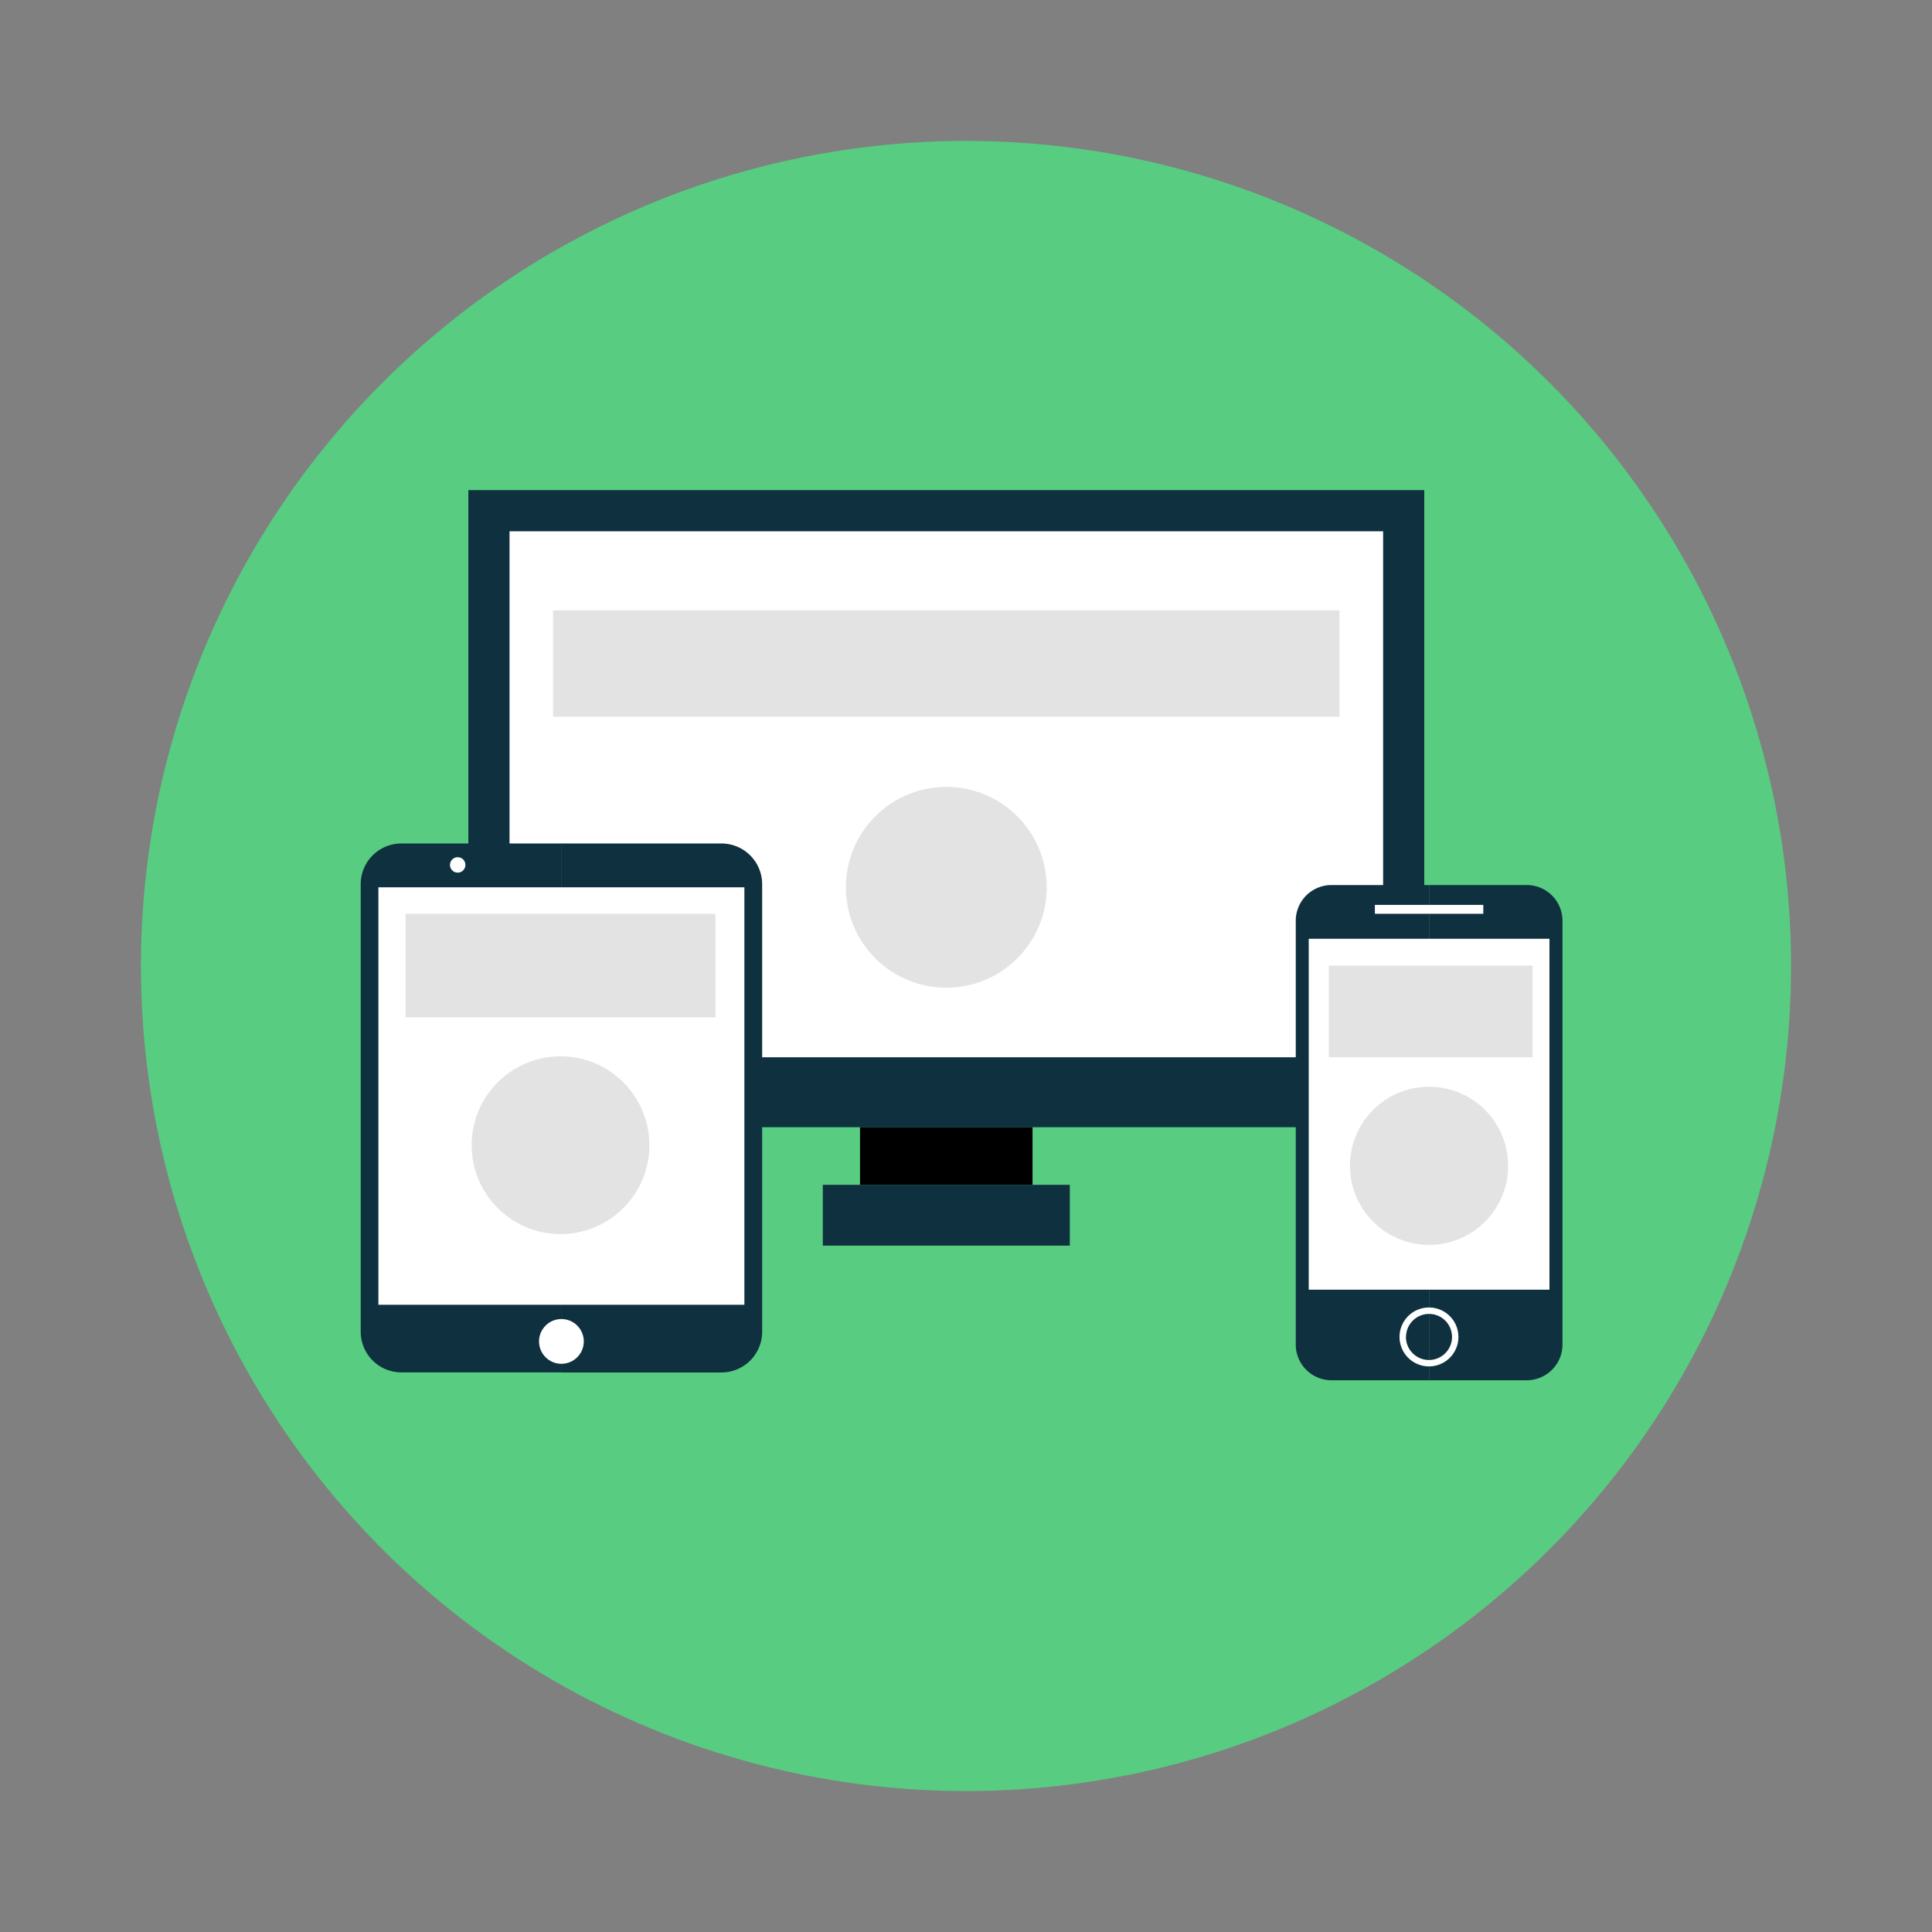
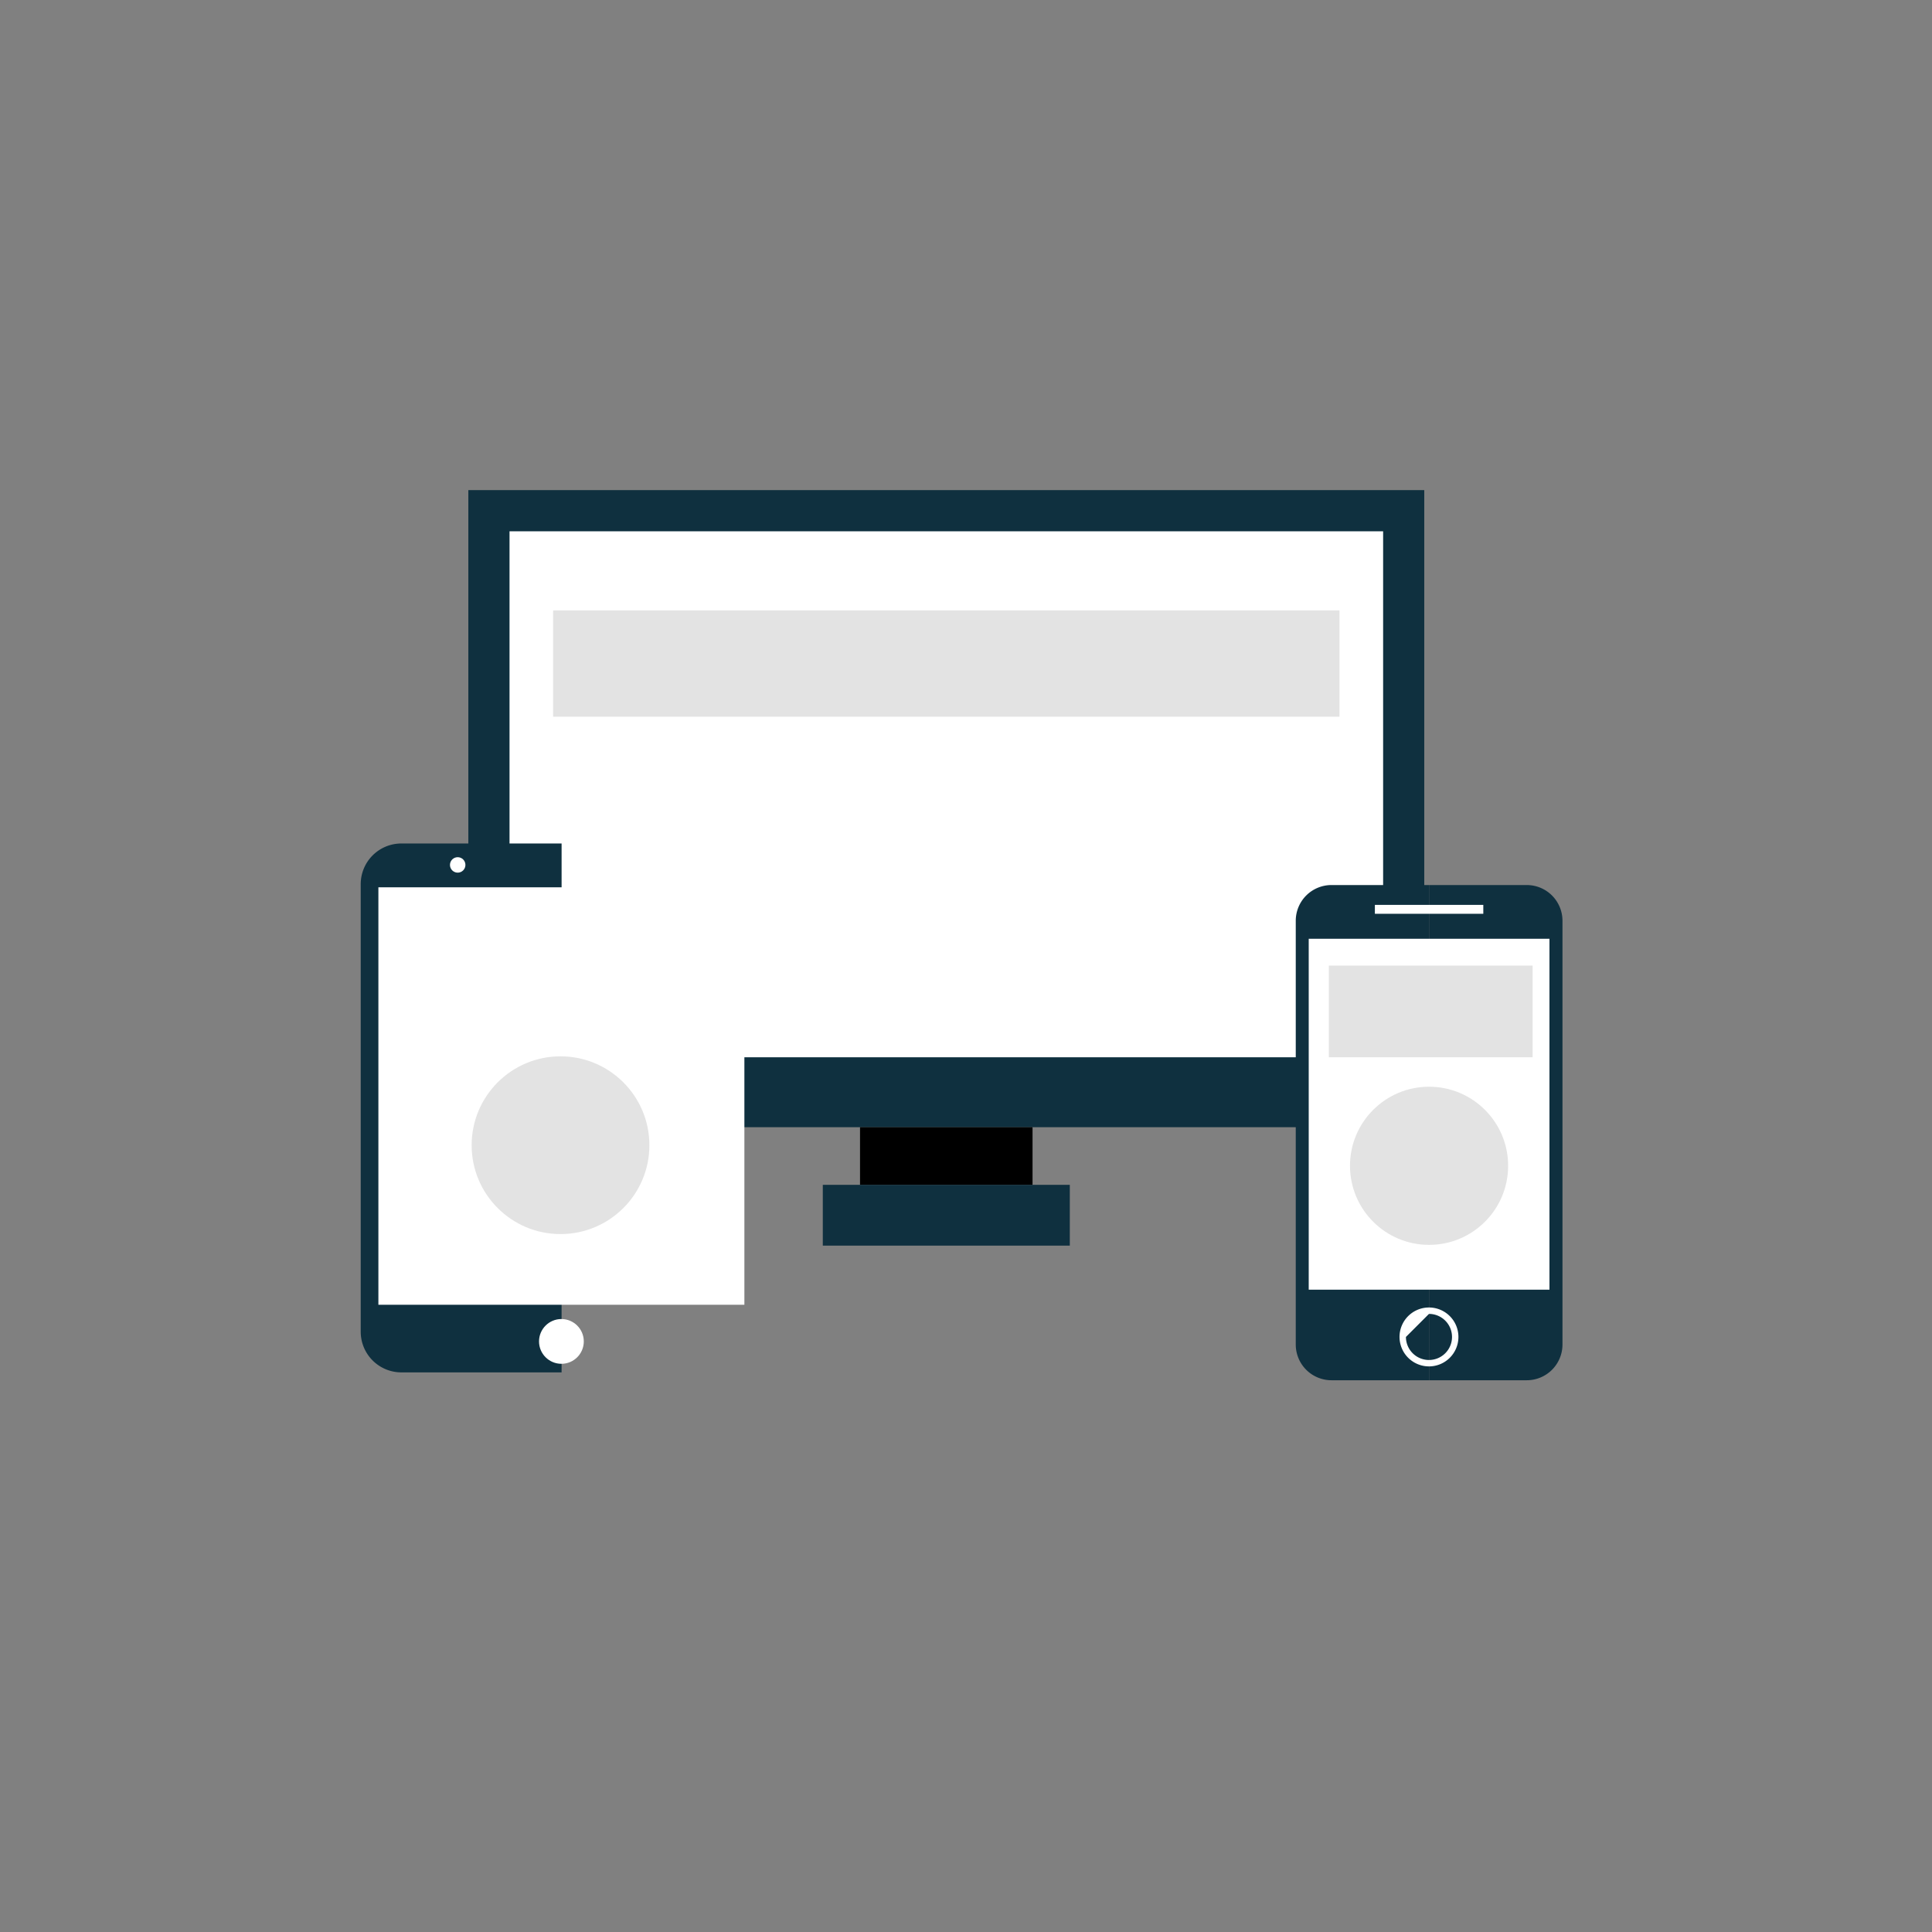
<svg xmlns="http://www.w3.org/2000/svg" id="Capa_1" data-name="Capa 1" viewBox="0 0 410 410">
  <rect x="0" y="0" width="410" height="410" fill="#808080" stroke="none" />
  <title>p5h1</title>
-   <circle cx="205" cy="205" r="175.09" fill="#58cc81" />
  <rect x="99.39" y="104.01" width="202.86" height="135.2" fill="#0f303f" />
  <rect x="108.13" y="112.75" width="185.39" height="111.62" fill="#fff" />
  <rect x="182.51" y="239.21" width="36.61" height="12.22" />
  <rect x="174.61" y="251.44" width="52.42" height="12.9" fill="#0f303f" />
  <rect x="117.38" y="129.53" width="166.88" height="22.56" fill="#e3e3e3" />
-   <circle cx="200.82" cy="188.3" r="21.31" fill="#e3e3e3" />
-   <path d="M153.1,179a8.64,8.64,0,0,1,8.64,8.63v95a8.64,8.64,0,0,1-8.64,8.63h-34V179Z" fill="#0f303f" />
  <path d="M85.18,179h34V291.24h-34a8.63,8.63,0,0,1-8.63-8.63v-95A8.63,8.63,0,0,1,85.18,179Z" fill="#0f303f" />
  <circle cx="119.14" cy="284.67" r="4.75" fill="#fff" />
  <circle cx="97.13" cy="183.55" r="1.64" fill="#fff" />
  <polygon points="118.95 188.3 80.3 188.3 80.3 276.89 118.95 276.89 157.97 276.89 157.97 188.3 118.95 188.3" fill="#fff" />
-   <rect x="86.06" y="193.92" width="65.77" height="21.98" fill="#e3e3e3" />
  <circle cx="118.95" cy="243.03" r="18.86" fill="#e3e3e3" />
  <path d="M282.56,187.82h20.71V292.91H282.56a7.58,7.58,0,0,1-7.58-7.58V195.4A7.58,7.58,0,0,1,282.56,187.82Z" fill="#0f303f" />
  <path d="M324,187.82a7.58,7.58,0,0,1,7.58,7.58v89.93a7.58,7.58,0,0,1-7.58,7.58H303.27V187.82Z" fill="#0f303f" />
  <rect x="291.77" y="192.03" width="23.01" height="1.89" fill="#fff" />
-   <path d="M297,283.72a6.25,6.25,0,1,1,6.25,6.25A6.26,6.26,0,0,1,297,283.72Zm1.36,0a4.89,4.89,0,1,0,4.89-4.89A4.9,4.9,0,0,0,298.38,283.72Z" fill="#fff" />
+   <path d="M297,283.72a6.25,6.25,0,1,1,6.25,6.25A6.26,6.26,0,0,1,297,283.72Zm1.36,0a4.89,4.89,0,1,0,4.89-4.89Z" fill="#fff" />
  <polygon points="303.55 199.22 277.73 199.22 277.73 273.69 303.55 273.69 328.82 273.69 328.82 199.22 303.55 199.22" fill="#fff" />
  <circle cx="303.27" cy="247.4" r="16.78" fill="#e3e3e3" />
  <rect x="282" y="204.91" width="43.24" height="19.46" fill="#e3e3e3" />
</svg>